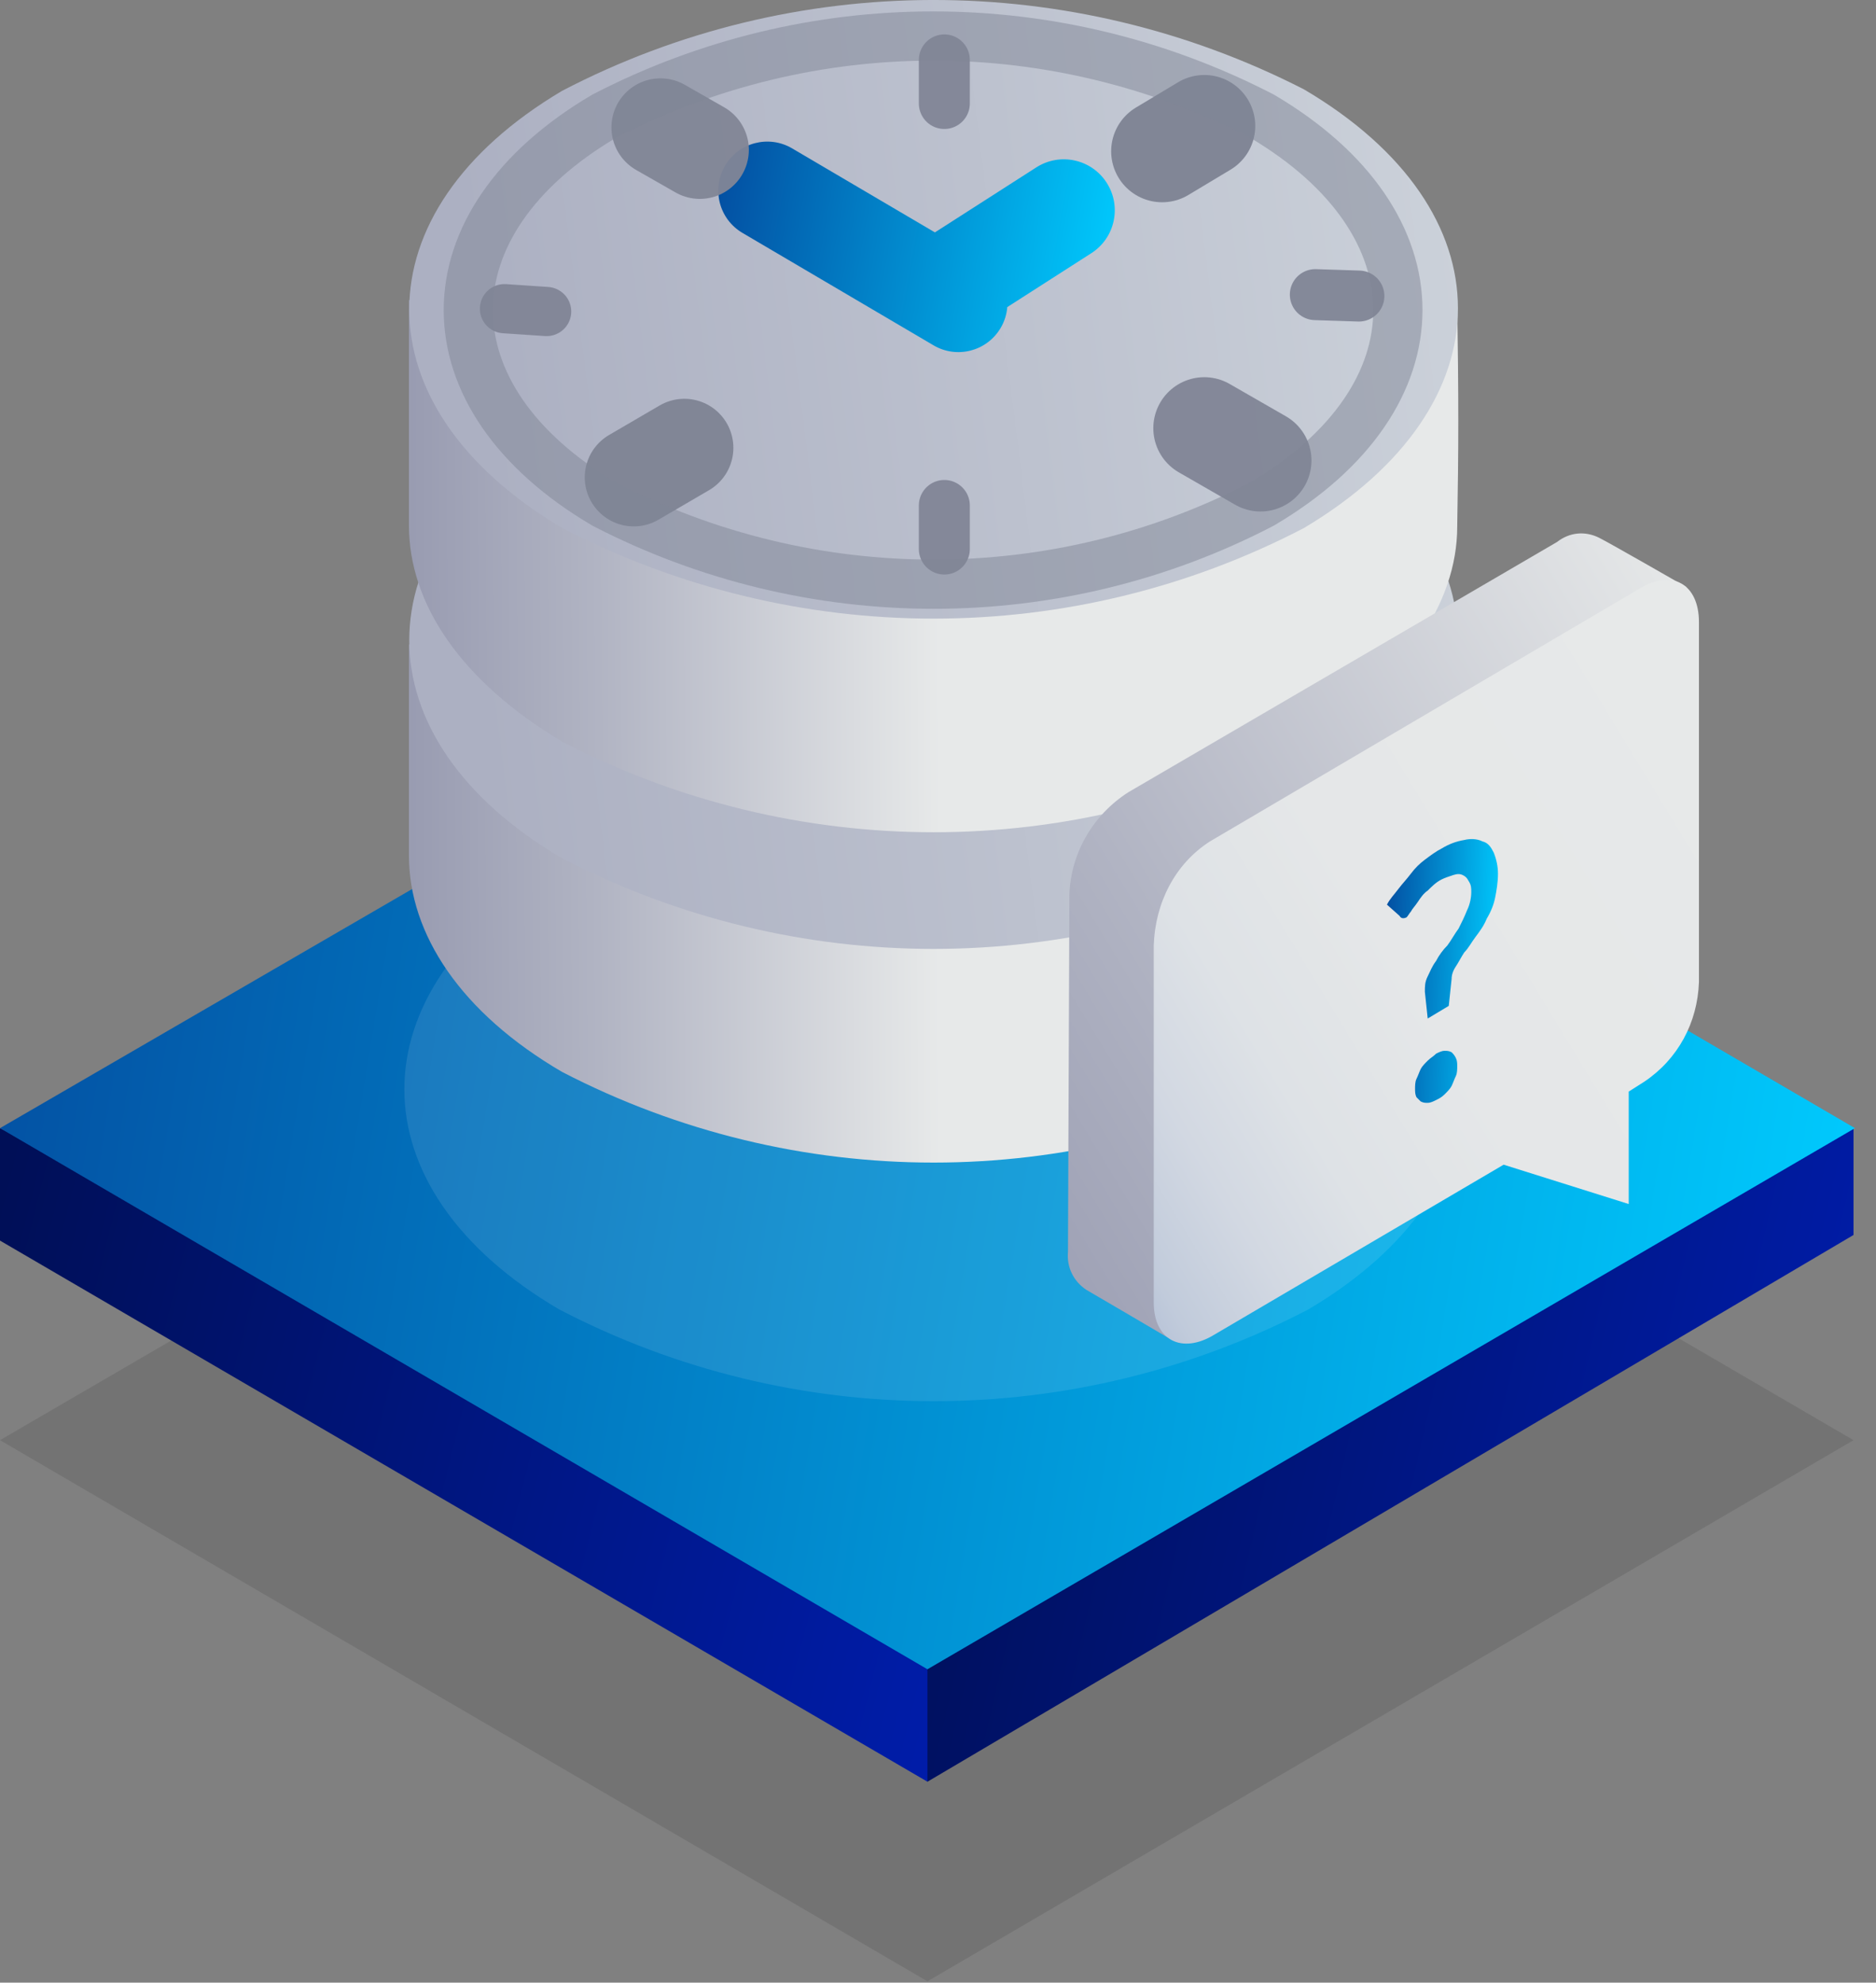
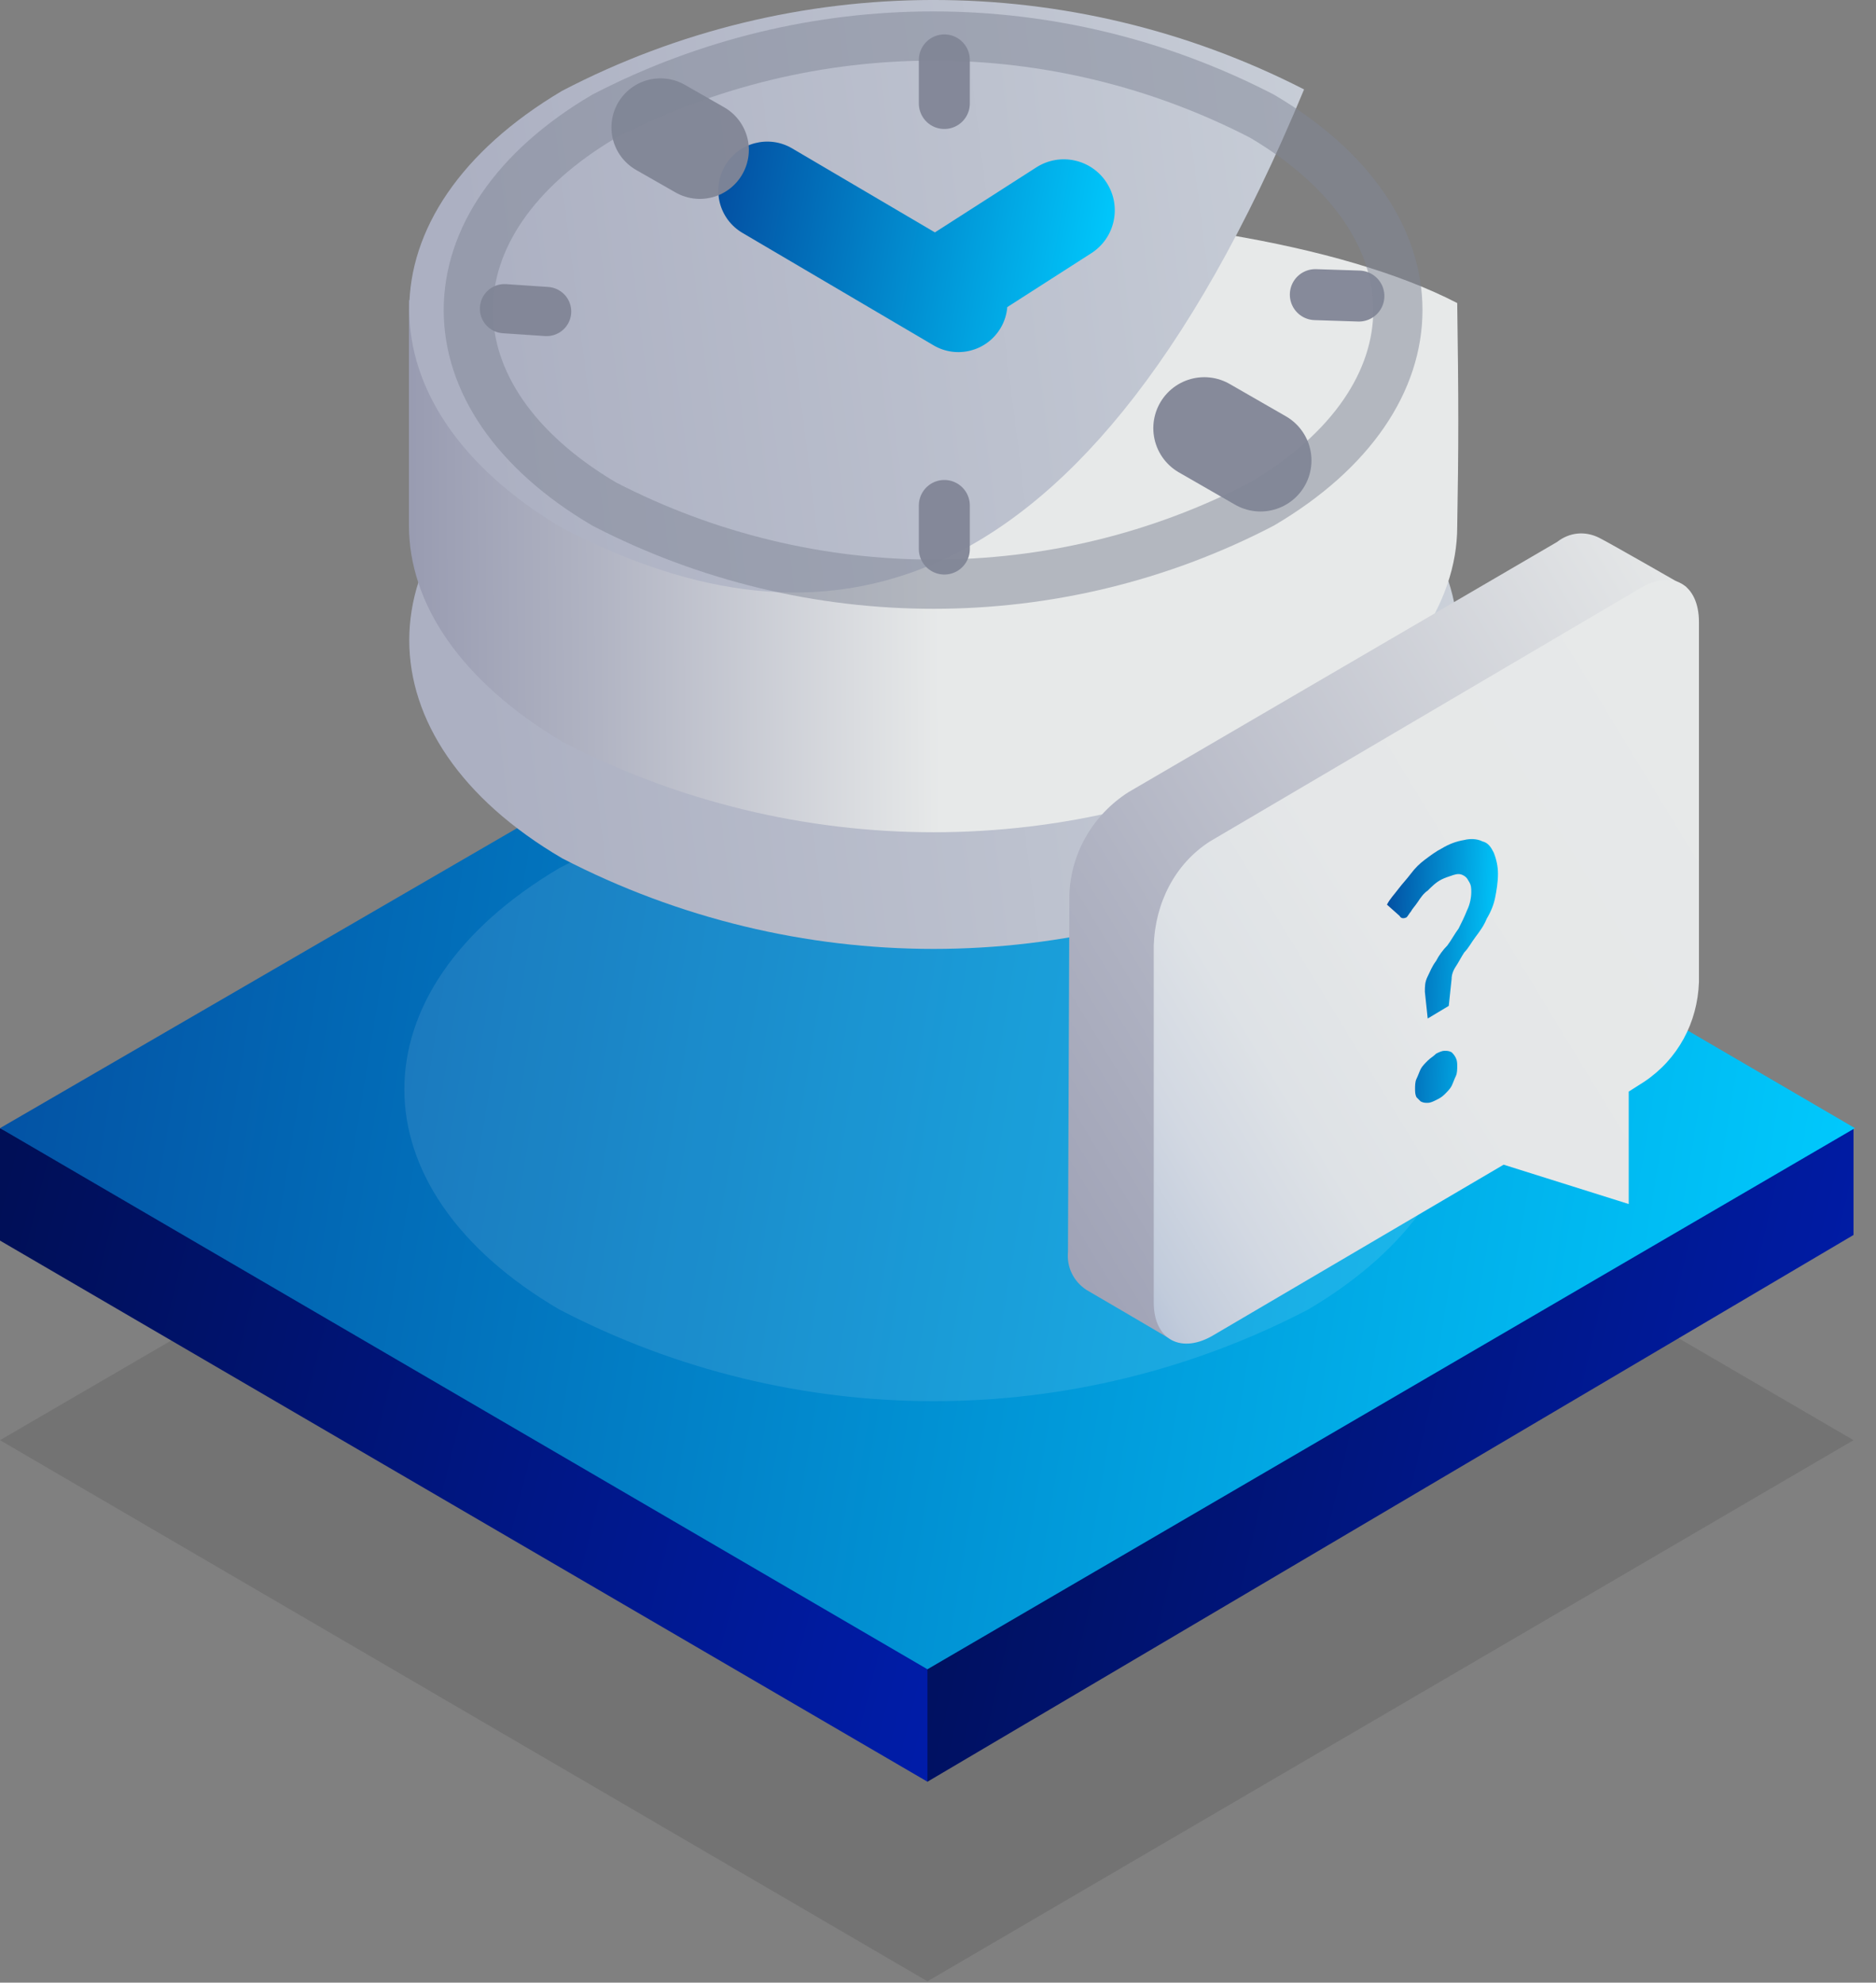
<svg xmlns="http://www.w3.org/2000/svg" width="53" height="56" viewBox="0 0 53 56" fill="none">
  <rect x="0" y="0" width="53" height="56" fill="#808080" stroke="none" />
  <path opacity="0.95" d="M26.759 2.208V3.479" stroke="#818696" stroke-width="1.44" stroke-linecap="round" stroke-linejoin="round" />
  <path opacity="0.1" d="M0 40.678L26.202 55.963L52.365 40.678L26.202 25.433L0 40.678Z" fill="url(#paint0_linear_2155_931)" />
  <path d="M28.267 45.919L0 31.865V35.041L26.202 50.325L28.267 45.919Z" fill="url(#paint1_linear_2155_931)" />
  <path d="M52.365 34.882V31.865L26.202 46.395V50.325L52.365 34.882Z" fill="url(#paint2_linear_2155_931)" />
  <path d="M0 31.865L26.202 47.149L52.405 31.865L26.282 16.62L0 31.865Z" fill="url(#paint3_linear_2155_931)" />
  <path opacity="0.1" fill-rule="evenodd" clip-rule="evenodd" d="M15.801 24.52C22.431 21.066 30.331 21.066 36.961 24.52C42.797 27.974 42.797 33.532 36.961 36.986C30.331 40.44 22.431 40.44 15.801 36.986C9.965 33.572 9.965 27.974 15.801 24.52Z" fill="white" />
-   <path fill-rule="evenodd" clip-rule="evenodd" d="M11.553 18.208C18.103 14.794 34.579 14.873 41.169 18.287C41.209 21.027 41.209 21.94 41.169 24.203C41.13 26.466 39.7 28.609 36.842 30.277C30.291 33.691 22.47 33.691 15.88 30.277C13.022 28.609 11.553 26.386 11.553 24.163C11.553 21.94 11.553 21.543 11.553 18.208Z" fill="url(#paint4_linear_2155_931)" />
  <path fill-rule="evenodd" clip-rule="evenodd" d="M15.88 11.895C22.47 8.481 30.252 8.481 36.842 11.895C42.638 15.309 42.638 20.828 36.842 24.242C30.291 27.656 22.47 27.656 15.88 24.242C10.123 20.867 10.123 15.309 15.88 11.895Z" fill="url(#paint5_linear_2155_931)" />
  <path fill-rule="evenodd" clip-rule="evenodd" d="M11.553 8.481C18.103 5.067 34.579 5.146 41.169 8.56C41.209 11.3 41.209 12.61 41.169 14.873C41.169 17.056 39.661 19.279 36.842 20.947C30.291 24.361 22.47 24.361 15.88 20.947C13.022 19.24 11.553 17.056 11.553 14.833C11.553 12.61 11.553 11.816 11.553 8.481Z" fill="url(#paint6_linear_2155_931)" />
-   <path fill-rule="evenodd" clip-rule="evenodd" d="M15.88 2.566C22.43 -0.849 30.252 -0.849 36.842 2.526C42.638 5.94 42.638 11.459 36.842 14.912C30.291 18.327 22.47 18.327 15.88 14.912C10.123 11.498 10.123 5.98 15.88 2.566Z" fill="url(#paint7_linear_2155_931)" />
+   <path fill-rule="evenodd" clip-rule="evenodd" d="M15.88 2.566C22.43 -0.849 30.252 -0.849 36.842 2.526C30.291 18.327 22.47 18.327 15.88 14.912C10.123 11.498 10.123 5.98 15.88 2.566Z" fill="url(#paint7_linear_2155_931)" />
  <path fill-rule="evenodd" clip-rule="evenodd" d="M20.483 4.682C20.871 4.023 21.72 3.803 22.379 4.191L26.413 6.564L29.277 4.728C29.947 4.299 30.837 4.493 31.266 5.163C31.696 5.833 31.501 6.723 30.831 7.152L28.457 8.674C28.441 8.876 28.38 9.077 28.27 9.263C27.882 9.922 27.034 10.142 26.374 9.754L20.975 6.578C20.316 6.19 20.096 5.342 20.483 4.682Z" fill="url(#paint8_linear_2155_931)" />
  <path opacity="0.95" d="M19.771 4.233L18.659 3.598" stroke="#818696" stroke-width="2.77" stroke-linecap="round" stroke-linejoin="round" />
  <path opacity="0.95" d="M15.443 8.799L14.252 8.719" stroke="#818696" stroke-width="1.39" stroke-linecap="round" stroke-linejoin="round" />
  <path opacity="0.95" d="M38.391 8.362L37.16 8.322" stroke="#818696" stroke-width="1.44" stroke-linecap="round" stroke-linejoin="round" />
  <path opacity="0.95" d="M35.611 13.007L34.023 12.094" stroke="#818696" stroke-width="2.88" stroke-linecap="round" stroke-linejoin="round" />
-   <path d="M32.832 4.273L34.023 3.558" stroke="#818696" stroke-width="2.88" stroke-linecap="round" stroke-linejoin="round" />
-   <path d="M17.905 13.483L19.334 12.649" stroke="#818696" stroke-width="2.77" stroke-linecap="round" stroke-linejoin="round" />
  <path opacity="0.5" d="M17.072 3.28C22.907 0.263 29.815 0.263 35.651 3.28C40.773 6.298 40.773 11.22 35.651 14.238C29.855 17.255 22.907 17.255 17.072 14.238C11.95 11.22 11.95 6.298 17.072 3.28Z" stroke="#818696" stroke-width="1.39" stroke-linecap="round" stroke-linejoin="round" />
  <path opacity="0.95" d="M26.679 14.277V15.508" stroke="#818696" stroke-width="1.44" stroke-linecap="round" stroke-linejoin="round" />
  <path opacity="0.95" d="M26.679 1.692V2.923" stroke="#818696" stroke-width="1.44" stroke-linecap="round" stroke-linejoin="round" />
  <path fill-rule="evenodd" clip-rule="evenodd" d="M44.067 29.165L43.67 29.403L43.71 32.579L40.057 31.547L32.991 37.78C32.991 37.78 30.966 36.589 30.688 36.43C30.331 36.192 30.132 35.795 30.172 35.358L30.212 25.274C30.251 24.083 30.887 23.011 31.879 22.376L43.988 15.309C44.345 15.031 44.782 14.992 45.179 15.19C45.496 15.349 47.64 16.58 47.64 16.58L45.774 26.306C45.655 27.458 45.06 28.53 44.067 29.165Z" fill="url(#paint9_linear_2155_931)" />
  <path fill-rule="evenodd" clip-rule="evenodd" d="M46.45 30.555L46.014 30.832V34.008L42.48 32.897L34.302 37.701C33.389 38.256 32.595 37.859 32.595 36.788V26.704C32.634 25.512 33.19 24.401 34.183 23.766L46.331 16.62C47.244 16.064 47.998 16.5 47.998 17.572V27.736C47.959 28.887 47.403 29.919 46.45 30.555Z" fill="url(#paint10_linear_2155_931)" />
  <path d="M39.184 25.552C39.263 25.393 39.382 25.274 39.501 25.116C39.62 24.957 39.739 24.838 39.858 24.679C39.978 24.52 40.097 24.401 40.255 24.282C40.414 24.163 40.573 24.044 40.732 23.964C40.93 23.845 41.129 23.766 41.367 23.726C41.526 23.686 41.724 23.686 41.883 23.766C42.042 23.805 42.121 23.924 42.201 24.083C42.28 24.282 42.32 24.48 42.32 24.679C42.32 24.917 42.28 25.155 42.24 25.354C42.201 25.552 42.121 25.751 42.002 25.949C41.923 26.148 41.804 26.307 41.685 26.465C41.566 26.624 41.486 26.783 41.367 26.902C41.288 27.021 41.208 27.18 41.129 27.299C41.05 27.418 41.01 27.537 41.01 27.656L40.93 28.411L40.335 28.768L40.255 28.014C40.255 27.855 40.255 27.736 40.335 27.577C40.414 27.418 40.454 27.299 40.573 27.14C40.653 26.982 40.772 26.823 40.891 26.704C41.01 26.545 41.089 26.386 41.208 26.227C41.288 26.068 41.367 25.91 41.447 25.711C41.526 25.552 41.566 25.354 41.566 25.195C41.566 25.076 41.566 24.996 41.486 24.877C41.447 24.798 41.407 24.758 41.327 24.718C41.248 24.679 41.169 24.679 41.05 24.718C40.93 24.758 40.811 24.798 40.732 24.838C40.573 24.917 40.454 25.036 40.335 25.155C40.216 25.235 40.136 25.354 40.057 25.473C39.978 25.592 39.898 25.671 39.858 25.751C39.819 25.791 39.779 25.87 39.739 25.91C39.66 25.949 39.581 25.949 39.541 25.87L39.184 25.552ZM39.978 30.753C39.978 30.674 39.978 30.555 40.017 30.475C40.057 30.396 40.097 30.277 40.136 30.197C40.176 30.118 40.255 30.038 40.335 29.959C40.414 29.88 40.494 29.84 40.573 29.761C40.653 29.721 40.732 29.681 40.811 29.681C40.891 29.681 40.93 29.681 41.01 29.721C41.05 29.761 41.089 29.8 41.129 29.88C41.169 29.959 41.169 30.038 41.169 30.118C41.169 30.197 41.169 30.316 41.129 30.396C41.089 30.475 41.05 30.594 41.01 30.674C40.97 30.753 40.891 30.832 40.811 30.912C40.732 30.991 40.653 31.031 40.573 31.071C40.494 31.11 40.414 31.15 40.335 31.15C40.255 31.15 40.216 31.15 40.136 31.11C40.097 31.071 40.057 31.031 40.017 30.991C39.978 30.912 39.978 30.832 39.978 30.753Z" fill="url(#paint11_linear_2155_931)" />
  <defs>
    <linearGradient id="paint0_linear_2155_931" x1="42.336" y1="52.368" x2="10.714" y2="29.485" gradientUnits="userSpaceOnUse">
      <stop />
      <stop offset="1" />
    </linearGradient>
    <linearGradient id="paint1_linear_2155_931" x1="28.267" y1="46.415" x2="-1.326" y2="38.994" gradientUnits="userSpaceOnUse">
      <stop stop-color="#001DAC" />
      <stop offset="1" stop-color="#000F57" />
    </linearGradient>
    <linearGradient id="paint2_linear_2155_931" x1="52.365" y1="46.415" x2="24.741" y2="40.003" gradientUnits="userSpaceOnUse">
      <stop stop-color="#001DAC" />
      <stop offset="1" stop-color="#000F57" />
    </linearGradient>
    <linearGradient id="paint3_linear_2155_931" x1="-3.6602e-07" y1="18.854" x2="54.561" y2="27.795" gradientUnits="userSpaceOnUse">
      <stop stop-color="#034ea1" />
      <stop offset="1" stop-color="#00ccff" />
    </linearGradient>
    <linearGradient id="paint4_linear_2155_931" x1="42.078" y1="24.162" x2="5.038" y2="24.396" gradientUnits="userSpaceOnUse">
      <stop offset="0.42" stop-color="#E7E9E9" />
      <stop offset="0.68" stop-color="#B1B4C3" />
      <stop offset="0.88" stop-color="#8F92AA" />
      <stop offset="0.99" stop-color="#8285A1" />
    </linearGradient>
    <linearGradient id="paint5_linear_2155_931" x1="42.95" y1="15.989" x2="13.54" y2="19.677" gradientUnits="userSpaceOnUse">
      <stop stop-color="#CDD3DB" />
      <stop offset="1" stop-color="#ACB0C2" />
    </linearGradient>
    <linearGradient id="paint6_linear_2155_931" x1="42.082" y1="14.633" x2="5.038" y2="14.867" gradientUnits="userSpaceOnUse">
      <stop offset="0.42" stop-color="#E7E9E9" />
      <stop offset="0.68" stop-color="#B1B4C3" />
      <stop offset="0.88" stop-color="#8F92AA" />
      <stop offset="0.99" stop-color="#8285A1" />
    </linearGradient>
    <linearGradient id="paint7_linear_2155_931" x1="42.952" y1="6.66" x2="13.542" y2="10.344" gradientUnits="userSpaceOnUse">
      <stop stop-color="#CDD3DB" />
      <stop offset="1" stop-color="#ACB0C2" />
    </linearGradient>
    <linearGradient id="paint8_linear_2155_931" x1="20.292" y1="4.434" x2="31.893" y2="6.521" gradientUnits="userSpaceOnUse">
      <stop stop-color="#034ea1" />
      <stop offset="1" stop-color="#00ccff" />
    </linearGradient>
    <linearGradient id="paint9_linear_2155_931" x1="50.29" y1="19.887" x2="16.287" y2="40.542" gradientUnits="userSpaceOnUse">
      <stop stop-color="#E7E9E9" />
      <stop offset="0.46" stop-color="#B1B4C3" />
      <stop offset="0.81" stop-color="#8F92AA" />
      <stop offset="0.99" stop-color="#8285A1" />
    </linearGradient>
    <linearGradient id="paint10_linear_2155_931" x1="50.335" y1="22.668" x2="28.384" y2="36.004" gradientUnits="userSpaceOnUse">
      <stop stop-color="#E7E9E9" />
      <stop offset="0.45" stop-color="#E5E7E8" />
      <stop offset="0.63" stop-color="#DEE2E6" />
      <stop offset="0.75" stop-color="#D2D8E2" />
      <stop offset="0.86" stop-color="#C1CBDB" />
      <stop offset="0.94" stop-color="#ABB9D4" />
      <stop offset="1" stop-color="#98AACD" />
    </linearGradient>
    <linearGradient id="paint11_linear_2155_931" x1="39.184" y1="24.245" x2="42.531" y2="24.38" gradientUnits="userSpaceOnUse">
      <stop stop-color="#034ea1" />
      <stop offset="1" stop-color="#00ccff" />
    </linearGradient>
  </defs>
</svg>